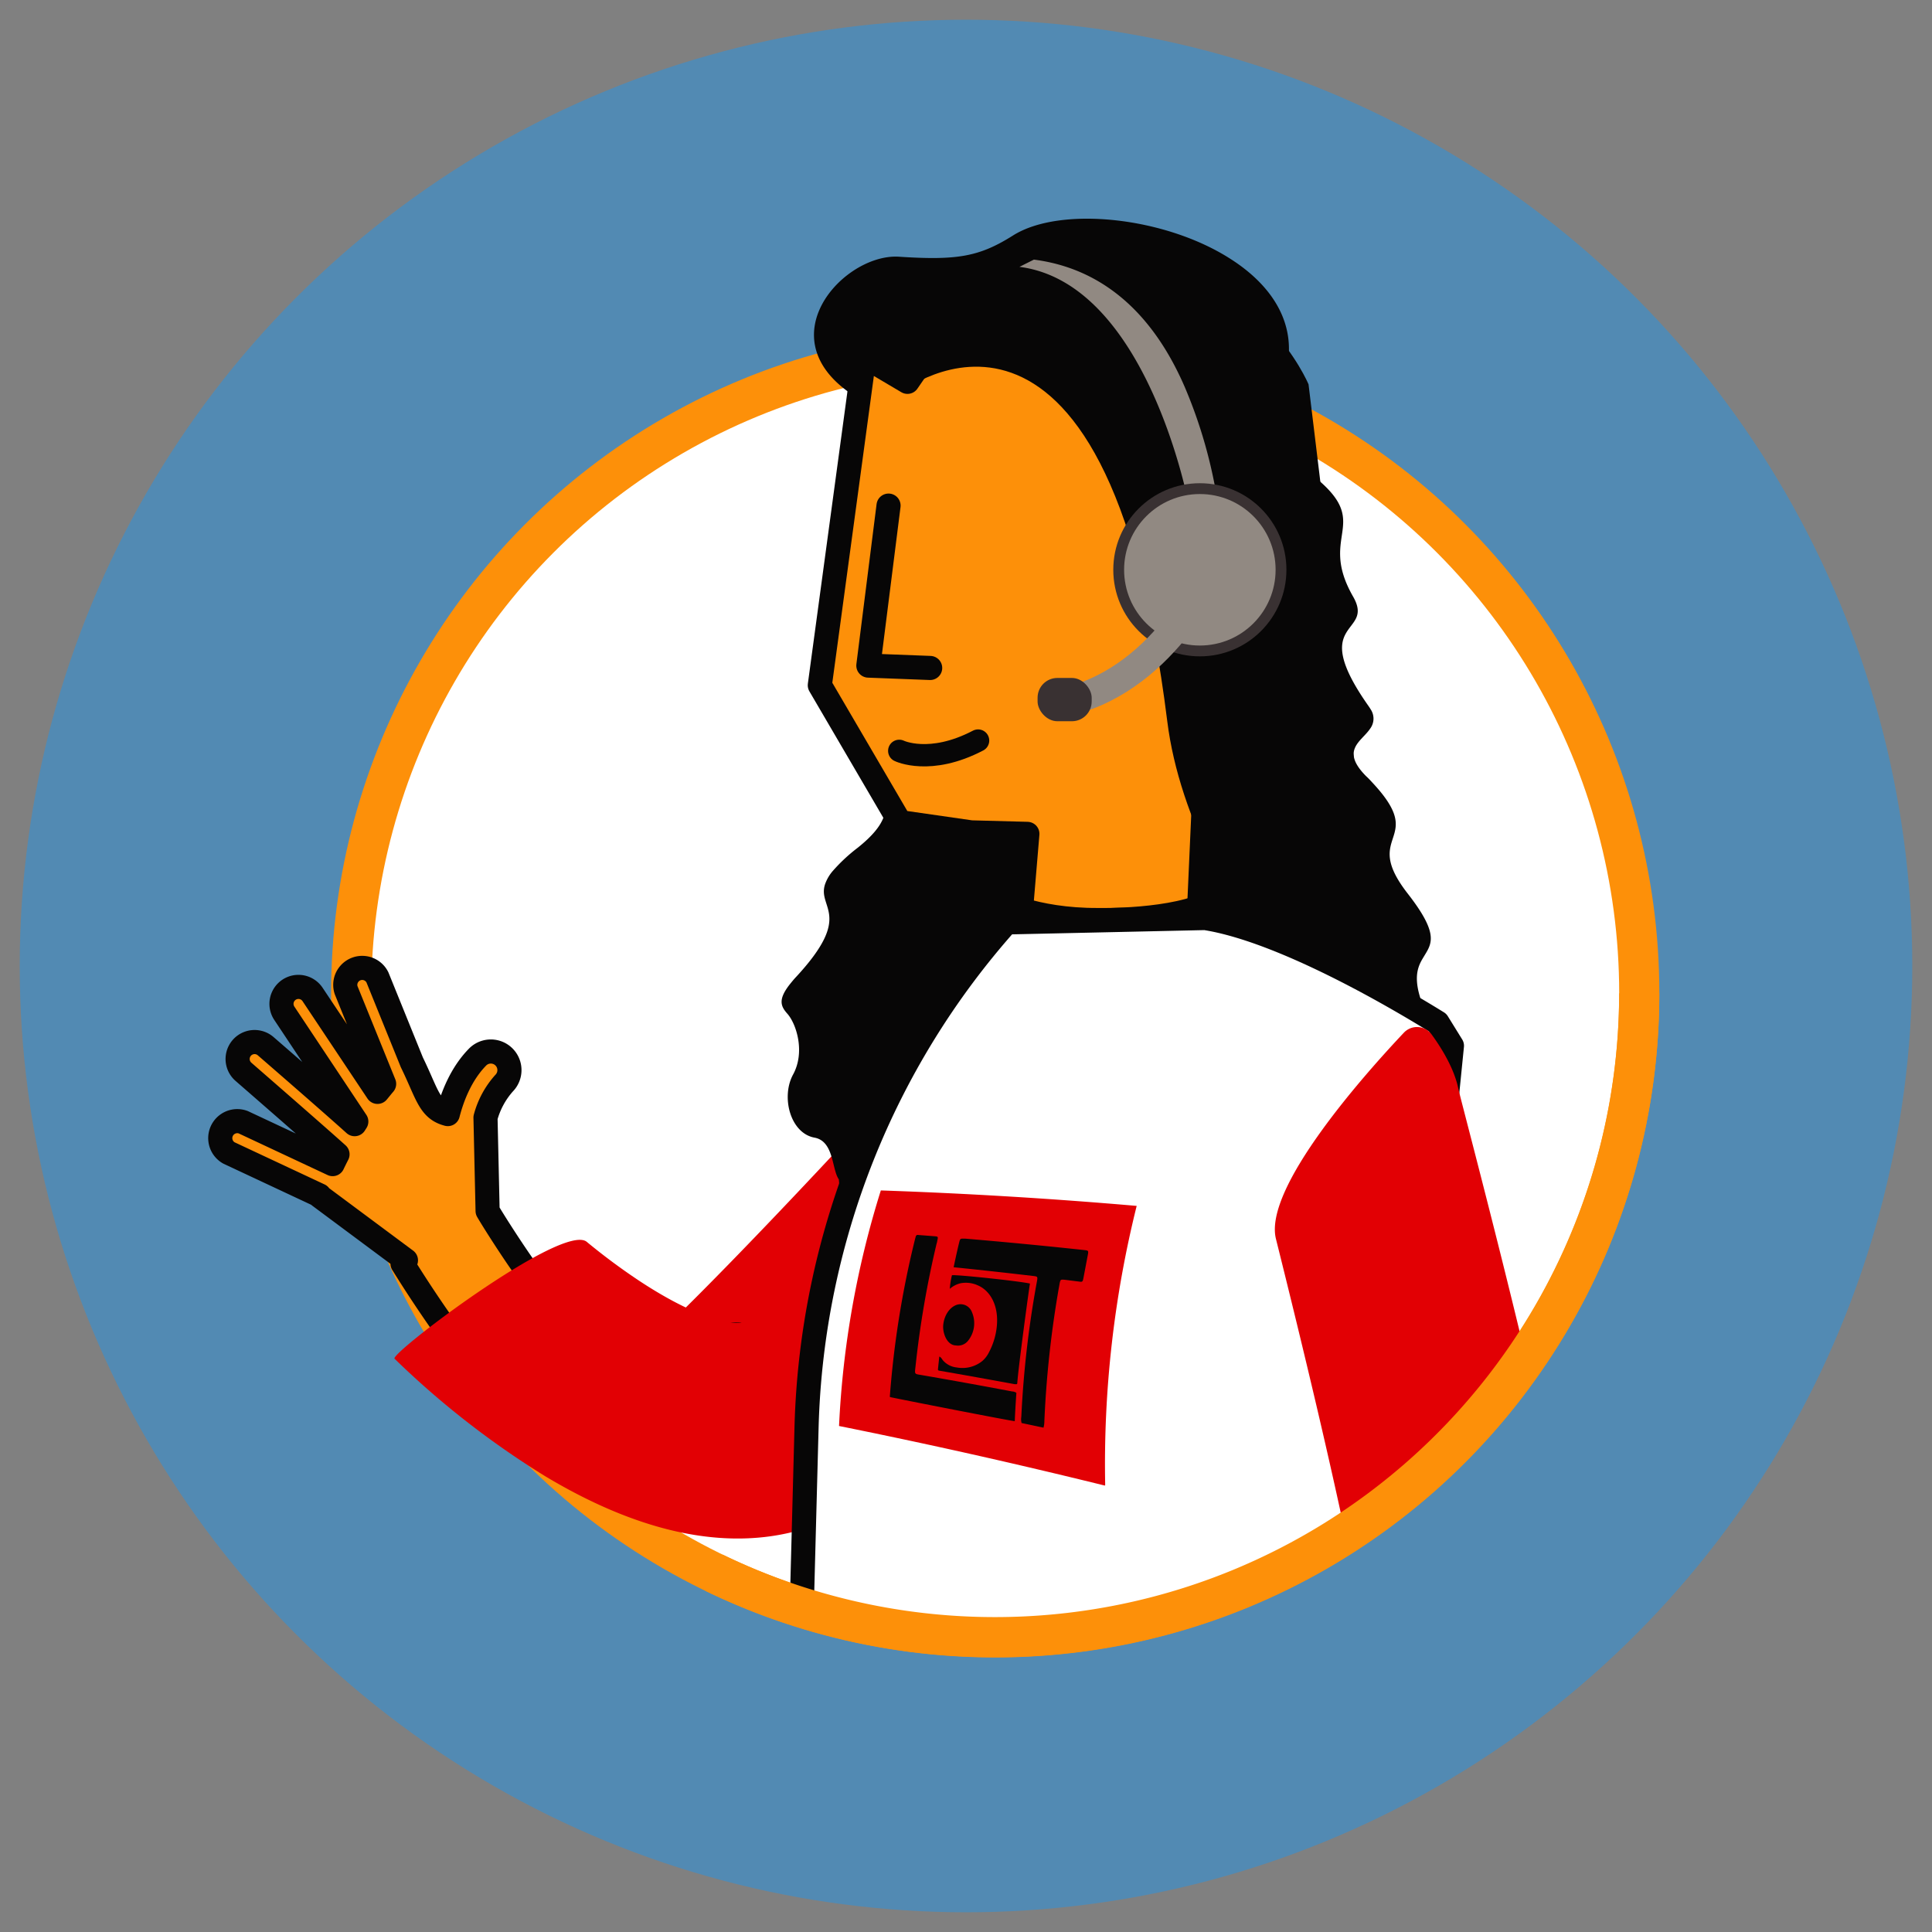
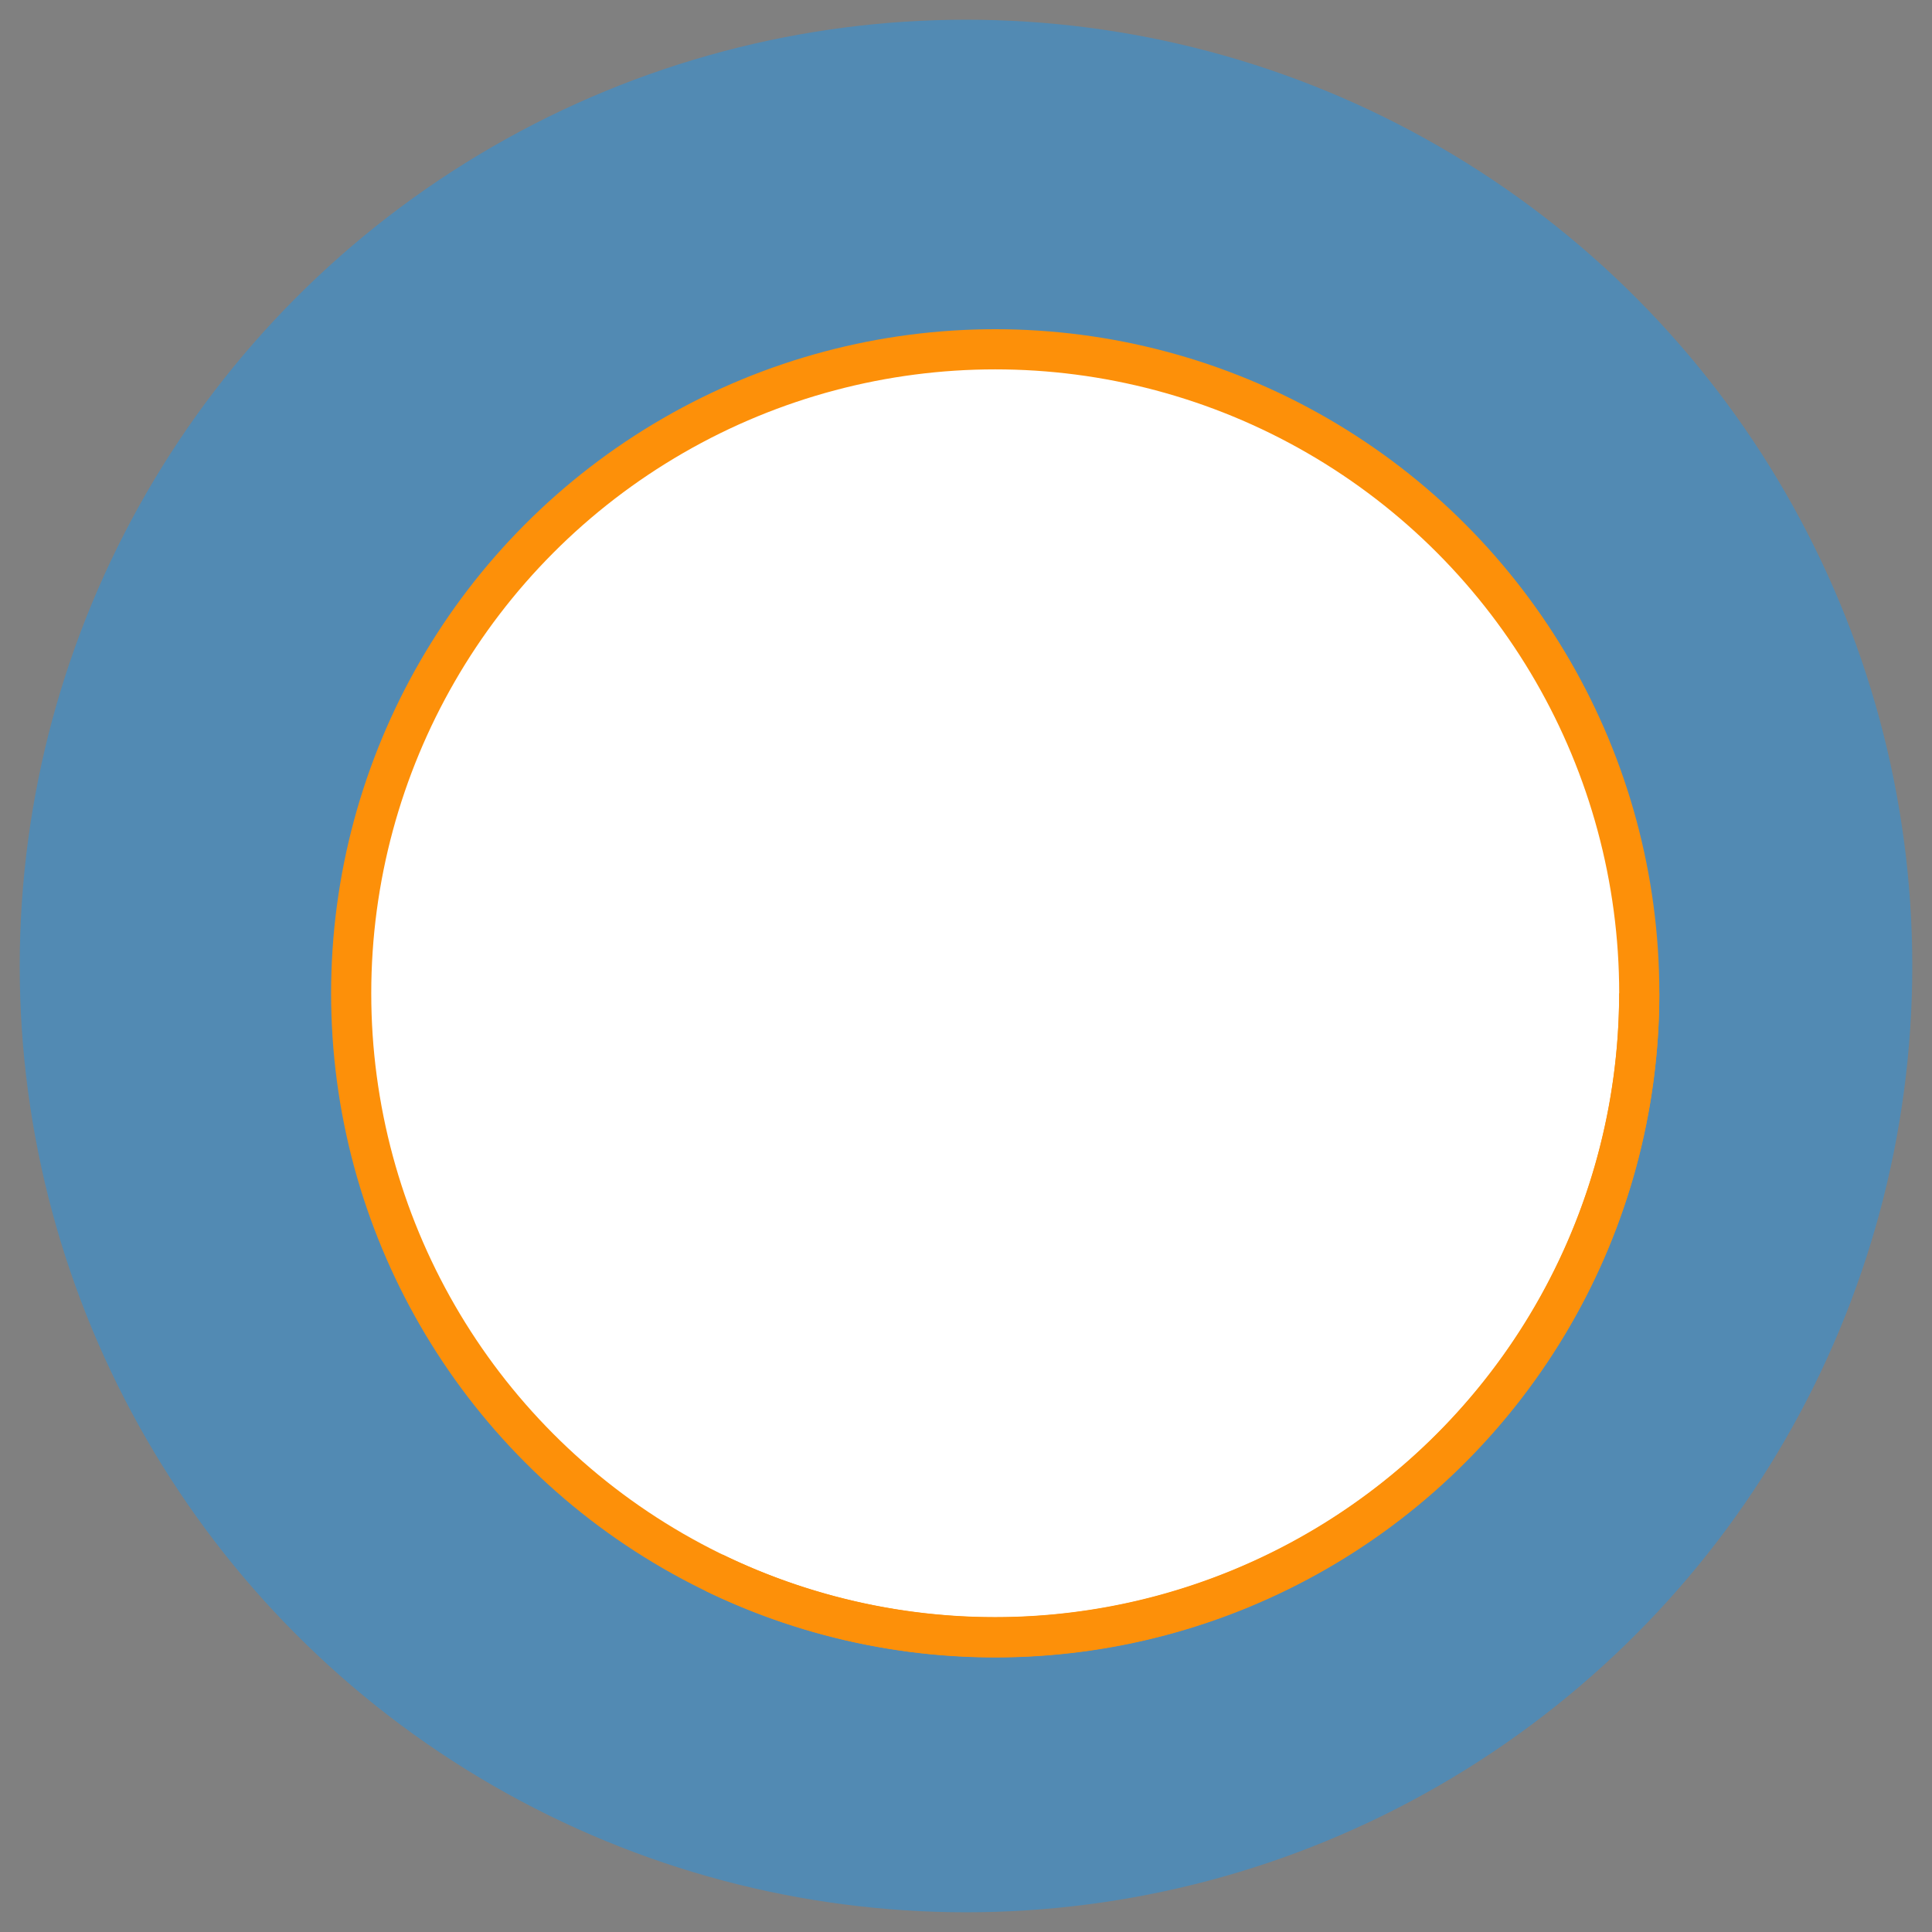
<svg xmlns="http://www.w3.org/2000/svg" id="Layer_1" data-name="Layer 1" width="6.13in" height="6.13in" viewBox="0 0 441 441">
  <rect x="0" y="0" width="441" height="441" fill="#808080" stroke="none" />
  <defs>
    <clipPath id="clip-path">
-       <path d="M374.17,226.74a147,147,0,0,1-147,147C146,373.75,49.13,299.7,32.7,272L30.92,198l154-161.58,108,.25,69.6,51.29Z" style="fill:none" />
-     </clipPath>
+       </clipPath>
    <clipPath id="clip-path-2">
      <rect x="28.85" y="37.49" width="345.12" height="388.66" transform="translate(402.82 463.65) rotate(-180)" style="fill:none" />
    </clipPath>
  </defs>
  <circle cx="220.5" cy="220.5" r="216" style="fill:#528ab3" />
  <circle cx="227.17" cy="226.74" r="147.01" style="fill:#fff" />
  <circle cx="227.17" cy="226.74" r="147.01" style="fill:#fff" />
  <circle cx="227.17" cy="226.74" r="147.01" style="fill:none;stroke:#fd9009;stroke-miterlimit:10;stroke-width:9.166px" />
  <g style="clip-path:url(#clip-path)">
    <g style="clip-path:url(#clip-path-2)">
      <path d="M108.31,312.18c21.6,27.94,54.34,38.72,64.64,34.36,5-2.12,31.42-36.19,44.66-57.55,17.6-28.39,6.4-48.21-.79-57.13,0,0-32.68,56.71-53.78,77.34-9.4,5.11-30.46-5.24-40.62-16.34-2.44-2.67-9.32-13.35-11.12-16.45l-.48-21.3a19.2,19.2,0,0,1,4.26-7.88A4.24,4.24,0,0,0,109,241.3c-3.76,3.84-5.75,9-6.78,13l-.48-.14c-3.83-1.23-4.34-4.73-7.73-11.67l-7.86-19.4A3.87,3.87,0,0,0,79,226l8.68,21.4c-.52.61-1,1.22-1.51,1.83L71.35,227a3.87,3.87,0,0,0-6.45,4.29L81.33,256l-.38.6c-6-5.4-19.62-17.2-20.3-17.79a3.87,3.87,0,1,0-5.08,5.84c.18.16,16.49,14.34,21.47,18.83-.4.78-.77,1.53-1.11,2.24l-20.41-9.56a3.88,3.88,0,0,0-3.29,7l20.69,9.69,0,.15,19.74,14.68c-.5.47-.78.75-.78.75A288.49,288.49,0,0,0,108.31,312.18Z" style="fill:#fd9009;stroke:#070606;stroke-linejoin:round;stroke-width:5.505px" />
-       <path d="M90.06,310.14a198.89,198.89,0,0,0,34.27,26.75c42.73,25.69,68.1,11.06,79.42.05C232,309.48,276.62,259,278.7,256.88c3.31-3.33,5.6-8.29,6.95-11.91a4.13,4.13,0,0,0-3.17-5.5c-12.65-2.19-63.47-7.23-71.59,1.64C194.57,259,170,285.38,153.26,301.68c-.16.16,16,.21,16,.21-1.2.43-8.85.09-23.6-9.7a142.73,142.73,0,0,1-11.73-8.73C128.47,279,88.88,309,90.06,310.14Z" style="fill:#e20004" />
      <polygon points="187.78 425.37 194.84 529.33 322.64 529.33 324.22 425.37 187.78 425.37" style="fill:#070606" />
      <path d="M328.05,236.19c-.09-.13-.14-.26-.22-.4-6-10.75-4.67-14.41-3-17.14,1.82-3.11,4-5.05-3.48-14.65-10.84-13.91,4.48-11.78-7.88-25.14-.49-.53-1-1.11-1.63-1.68-5.95-6-1.06-7.89.92-10.87a3.81,3.81,0,0,0,.06-4.47c-.11-.21-.28-.44-.44-.68-14.1-20,1.6-16.07-3.53-25-8.53-14.89,5.92-16.68-11-29-7.58-5.49-5.81-12.54-3.91-24.14C295.58,73,289.81,64.83,281,59.18c-15-9.71-39-12.23-49.78-5.42-7.69,4.84-12.69,5.71-26,4.84-13.72-.9-34,22.46-3.5,35.24,24.26,10.17,16.63,53.09,4.67,79.29-4.35,3.6-4.46,6-4.29,8.41.16,3.13.84,6.26-6.36,12a38.39,38.39,0,0,0-5.71,5.34s0,0,0,0a9.35,9.35,0,0,0-1.69,2.92c-1.87,5.52,6.6,6.91-6.6,21.17-.52.55-.95,1.08-1.33,1.55-3,3.73-2.12,5.26-.63,6.94,2,2.32,4.05,8.67,1.25,13.81s-.63,13.4,4.89,14.41c4.47.82,3.92,7.23,5.55,9.52.08.74.13,1.5.16,2.34.71,29.43,36.65,27.11,59,8.57,15.82,17.52,41.3,25.3,52.2,9a28,28,0,0,0,3.67-8.31c2.93-10.76,10-10.2,14.1-12.33h0c1.95-1,3.26-2.69,3.1-6.53a22.92,22.92,0,0,0-.47-3.7c-2-10.36,2.07-12,4.65-13.92C329.81,243,330.9,241.45,328.05,236.19Z" style="fill:#070606" />
      <path d="M218.21,71.07c23.38.43,60.53,23.79,60.53,23.79l-7.92,177.2-39.64-42.12,3.33-39.6L221.67,190l-16.27-2.34-18.27-31.24L197.3,81.34l9.84,5.82Z" style="fill:#fd9009;stroke:#070606;stroke-linejoin:round;stroke-width:5.505px" />
      <polyline points="202.82 115.41 198.21 151.93 212.32 152.47" style="fill:#fd9009;stroke:#070606;stroke-linecap:round;stroke-linejoin:round;stroke-width:5.505px" />
-       <path d="M205.26,171.39s7,3.41,18-2.35" style="fill:#fd9009;stroke:#070606;stroke-linecap:round;stroke-linejoin:round;stroke-width:5.094px" />
      <path d="M205.75,89.46s46.77-36.69,60.69,75.16c5.63,45.18,52.33,88.82,52.33,88.82L298.69,87.74s-11-26.65-43.6-30.41c-14.92-1.72-46.25,16.08-46.25,16.08Z" style="fill:#070606" />
      <path d="M331.42,238.71l-14.17,141.2,11.17,61.95s-16.1-.3-75.53-6.05a196.07,196.07,0,0,0-68.78,6.05l-1-78.58,1-37.73a180.43,180.43,0,0,1,45.65-115h0l45.31-1c12.86,2,30.15,10.65,42.18,17.43,4.56,2.57,8.37,4.87,10.89,6.43Z" style="fill:#fff;stroke:#070606;stroke-linejoin:round;stroke-width:5.505px" />
      <path d="M277,392.69s-25.27,2.76-29,17.57-3,34.76,12.56,42.09c9.82,4.63-3.28-17.79-2.4-19.92,3.09-7.5,21.87-5.05,23.35-7.9C286.74,414.5,277,392.69,277,392.69Z" style="fill:#fd9009;stroke:#070606;stroke-linejoin:round;stroke-width:5.505px" />
      <path d="M273.14,435.18a199.38,199.38,0,0,0,41.22-13.81c45-21.44,46.82-50.67,43.89-66.19-7.3-38.71-24.77-103.79-25.37-106.69-.95-4.6-3.82-9.24-6.1-12.37a4.13,4.13,0,0,0-6.33-.4c-8.81,9.34-32.12,35.42-29.2,47.08,5.86,23.45,14.35,58.5,18.68,81.49a1.14,1.14,0,0,1,0,.32c-.3,1.23-4.8,7.42-21.11,14.32-4.86,2.05-9.66,3.7-13.76,5C268.36,386,271.5,435.51,273.14,435.18Z" style="fill:#e20004" />
      <path d="M227.61,204.92s8.3,4.65,23,4.58c0,0,17.68.41,26-4.25" style="fill:none;stroke:#070606;stroke-linecap:round;stroke-miterlimit:10;stroke-width:4.49px" />
      <path d="M191.52,325.5a212.4,212.4,0,0,1,9.54-53.77q29.22,1,58.4,3.53a243.75,243.75,0,0,0-7.19,63.6.3.3,0,0,1,0,.1.8.8,0,0,1-.08.14Q221.69,331.57,191.52,325.5Z" style="fill:#e20004" />
      <path d="M238.19,325.88l-5-1.06a3.41,3.41,0,0,1-.06-1.45A229.9,229.9,0,0,1,236.6,293c.3-1.67.38-1.61-.9-1.76q-8.47-1-16.94-1.87l-1.08-.11c.17-.82.32-1.52.47-2.21.25-1.14.51-2.29.79-3.43.21-.86.27-.91,1-.88l.45,0q13.52,1.14,27,2.59l.46.05c.56.1.62.2.47,1l-1,5.27c-.17.91-.24,1-.94.89-1-.12-2.08-.26-3.11-.39l-.55-.06c-.58,0-.66,0-.83.78-.06.3-.1.59-.16.89a235.37,235.37,0,0,0-3.34,30.58A5.9,5.9,0,0,1,238.19,325.88Z" style="fill:#070606" />
-       <path d="M232,317.93c-.15,2.16-.28,4.32-.37,6.46-.75,0-27-5.15-28.45-5.49l-.06-.09a.38.38,0,0,1,0-.1,216.49,216.49,0,0,1,5.6-35.27q.15-.63.33-1.26a.81.81,0,0,1,.14-.2c.19-.15.36-.08.54-.07l3.65.28c.78.07.78.1.54,1.13,0,.2-.09.39-.14.59A223.17,223.17,0,0,0,209,311.69c-.22,2.06-.37,1.89,1.33,2.18q10.32,1.78,20.67,3.74A1.88,1.88,0,0,1,232,317.93Z" style="fill:#070606" />
      <path d="M214.41,309.64c.44.19.6.61.84.89a4.83,4.83,0,0,0,3.15,1.61,7.2,7.2,0,0,0,5.83-1.48,6.26,6.26,0,0,0,1.52-2,16,16,0,0,0,1.78-5.87c.49-4.84-1.55-8.17-4.26-9.36a6.56,6.56,0,0,0-4.07-.5,5.82,5.82,0,0,0-2.4,1.26,19,19,0,0,1,.49-3.1c.77-.21,15.49,1.34,17.81,1.9-.2,1-2.7,19.45-2.9,22.83l-.07.07s0,.06-.08.06a3.57,3.57,0,0,1-.46,0q-8.67-1.6-17.31-3.1c-.05,0-.1-.09-.19-.17C214.18,311.72,214.29,310.73,214.41,309.64Z" style="fill:#070606" />
      <path d="M218.19,307.11c-2.06-.05-3.09-2.88-2.88-4.74.3-2.64,1.94-4.41,3.56-4.64a2.77,2.77,0,0,1,3,1.82A6.39,6.39,0,0,1,221,306,2.93,2.93,0,0,1,218.19,307.11Z" style="fill:#070606" />
      <path d="M271.44,115.67l6.53-.86a110,110,0,0,0-7.55-26.5C262.53,70.09,250.36,61.1,236,59.26l-3.3,1.65C261.92,64.65,271.38,115.19,271.44,115.67Z" style="fill:#918982" />
      <circle cx="273.88" cy="130.06" r="19.76" style="fill:#393132" />
      <circle cx="273.88" cy="130.06" r="17.29" style="fill:#918982" />
      <path d="M278.18,126.89s-9.25,24-30,31.85" style="fill:none;stroke:#918982;stroke-linecap:round;stroke-miterlimit:10;stroke-width:6.585px" />
      <rect x="236.84" y="154.75" width="12.35" height="9.88" rx="4.51" transform="translate(486.03 319.38) rotate(-180)" style="fill:#393132" />
    </g>
  </g>
  <path d="M374.17,226.74A147.07,147.07,0,0,1,163,359" style="fill:none;stroke:#fd9009;stroke-miterlimit:10;stroke-width:9.166px" />
</svg>